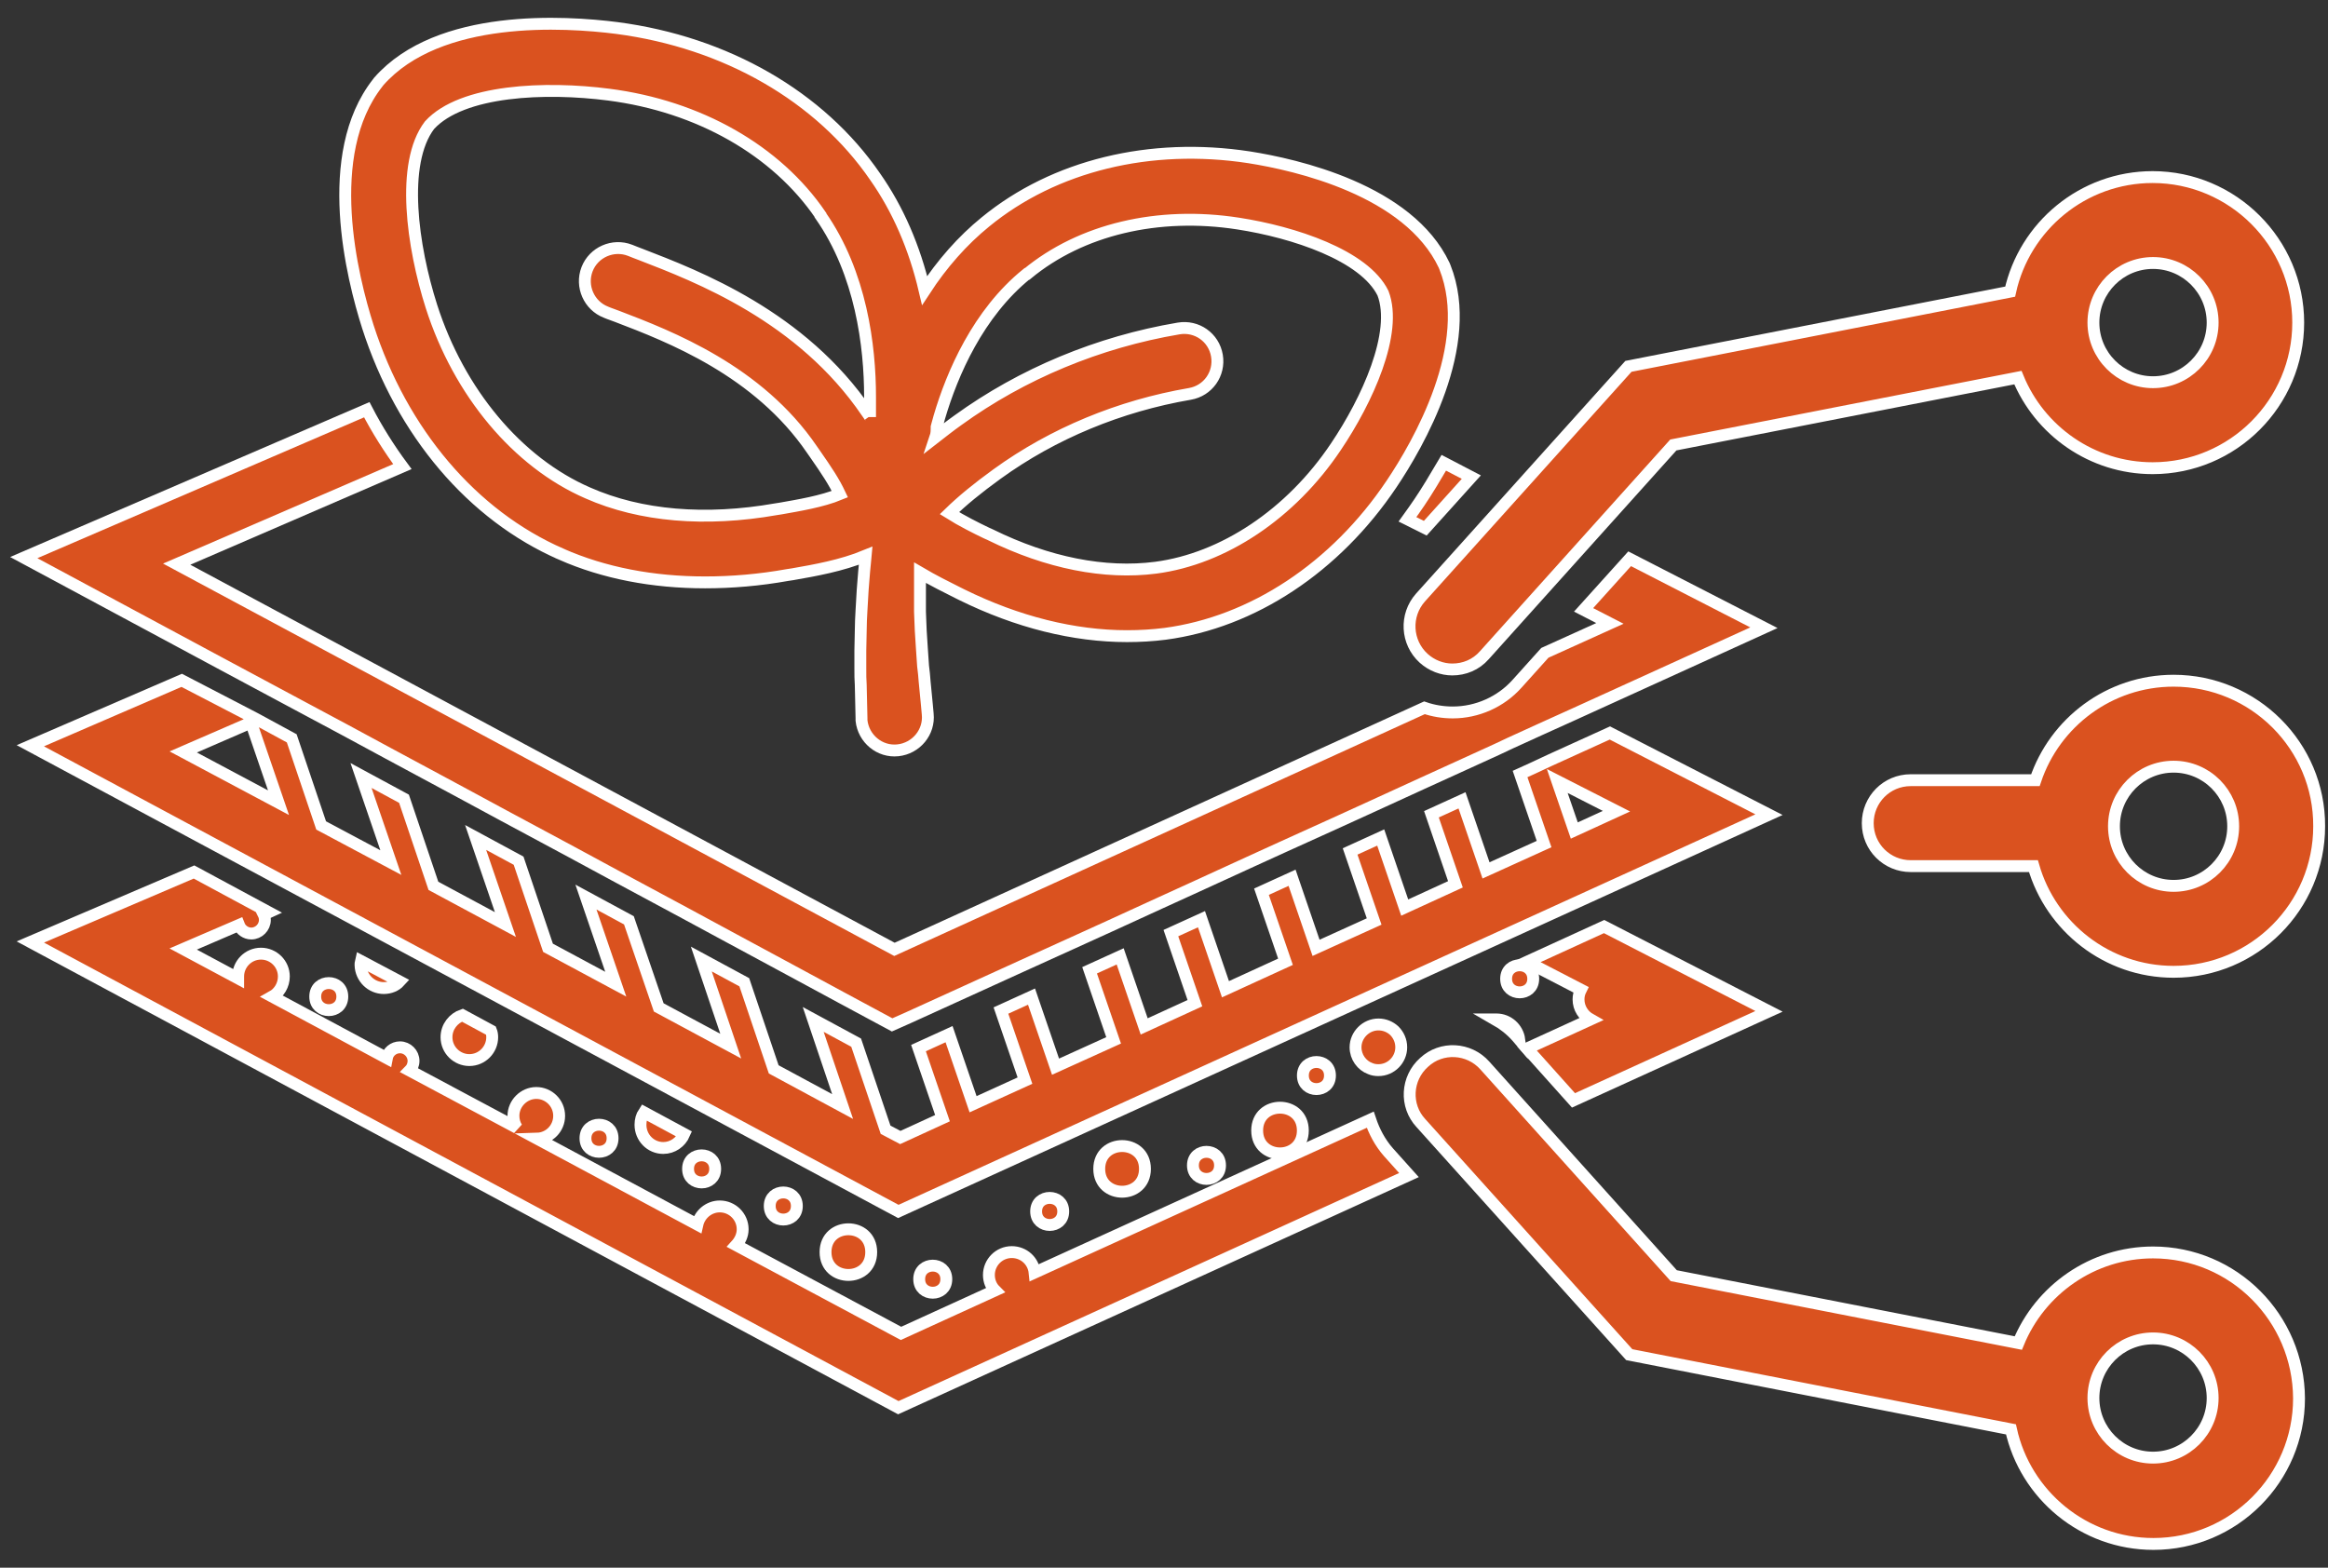
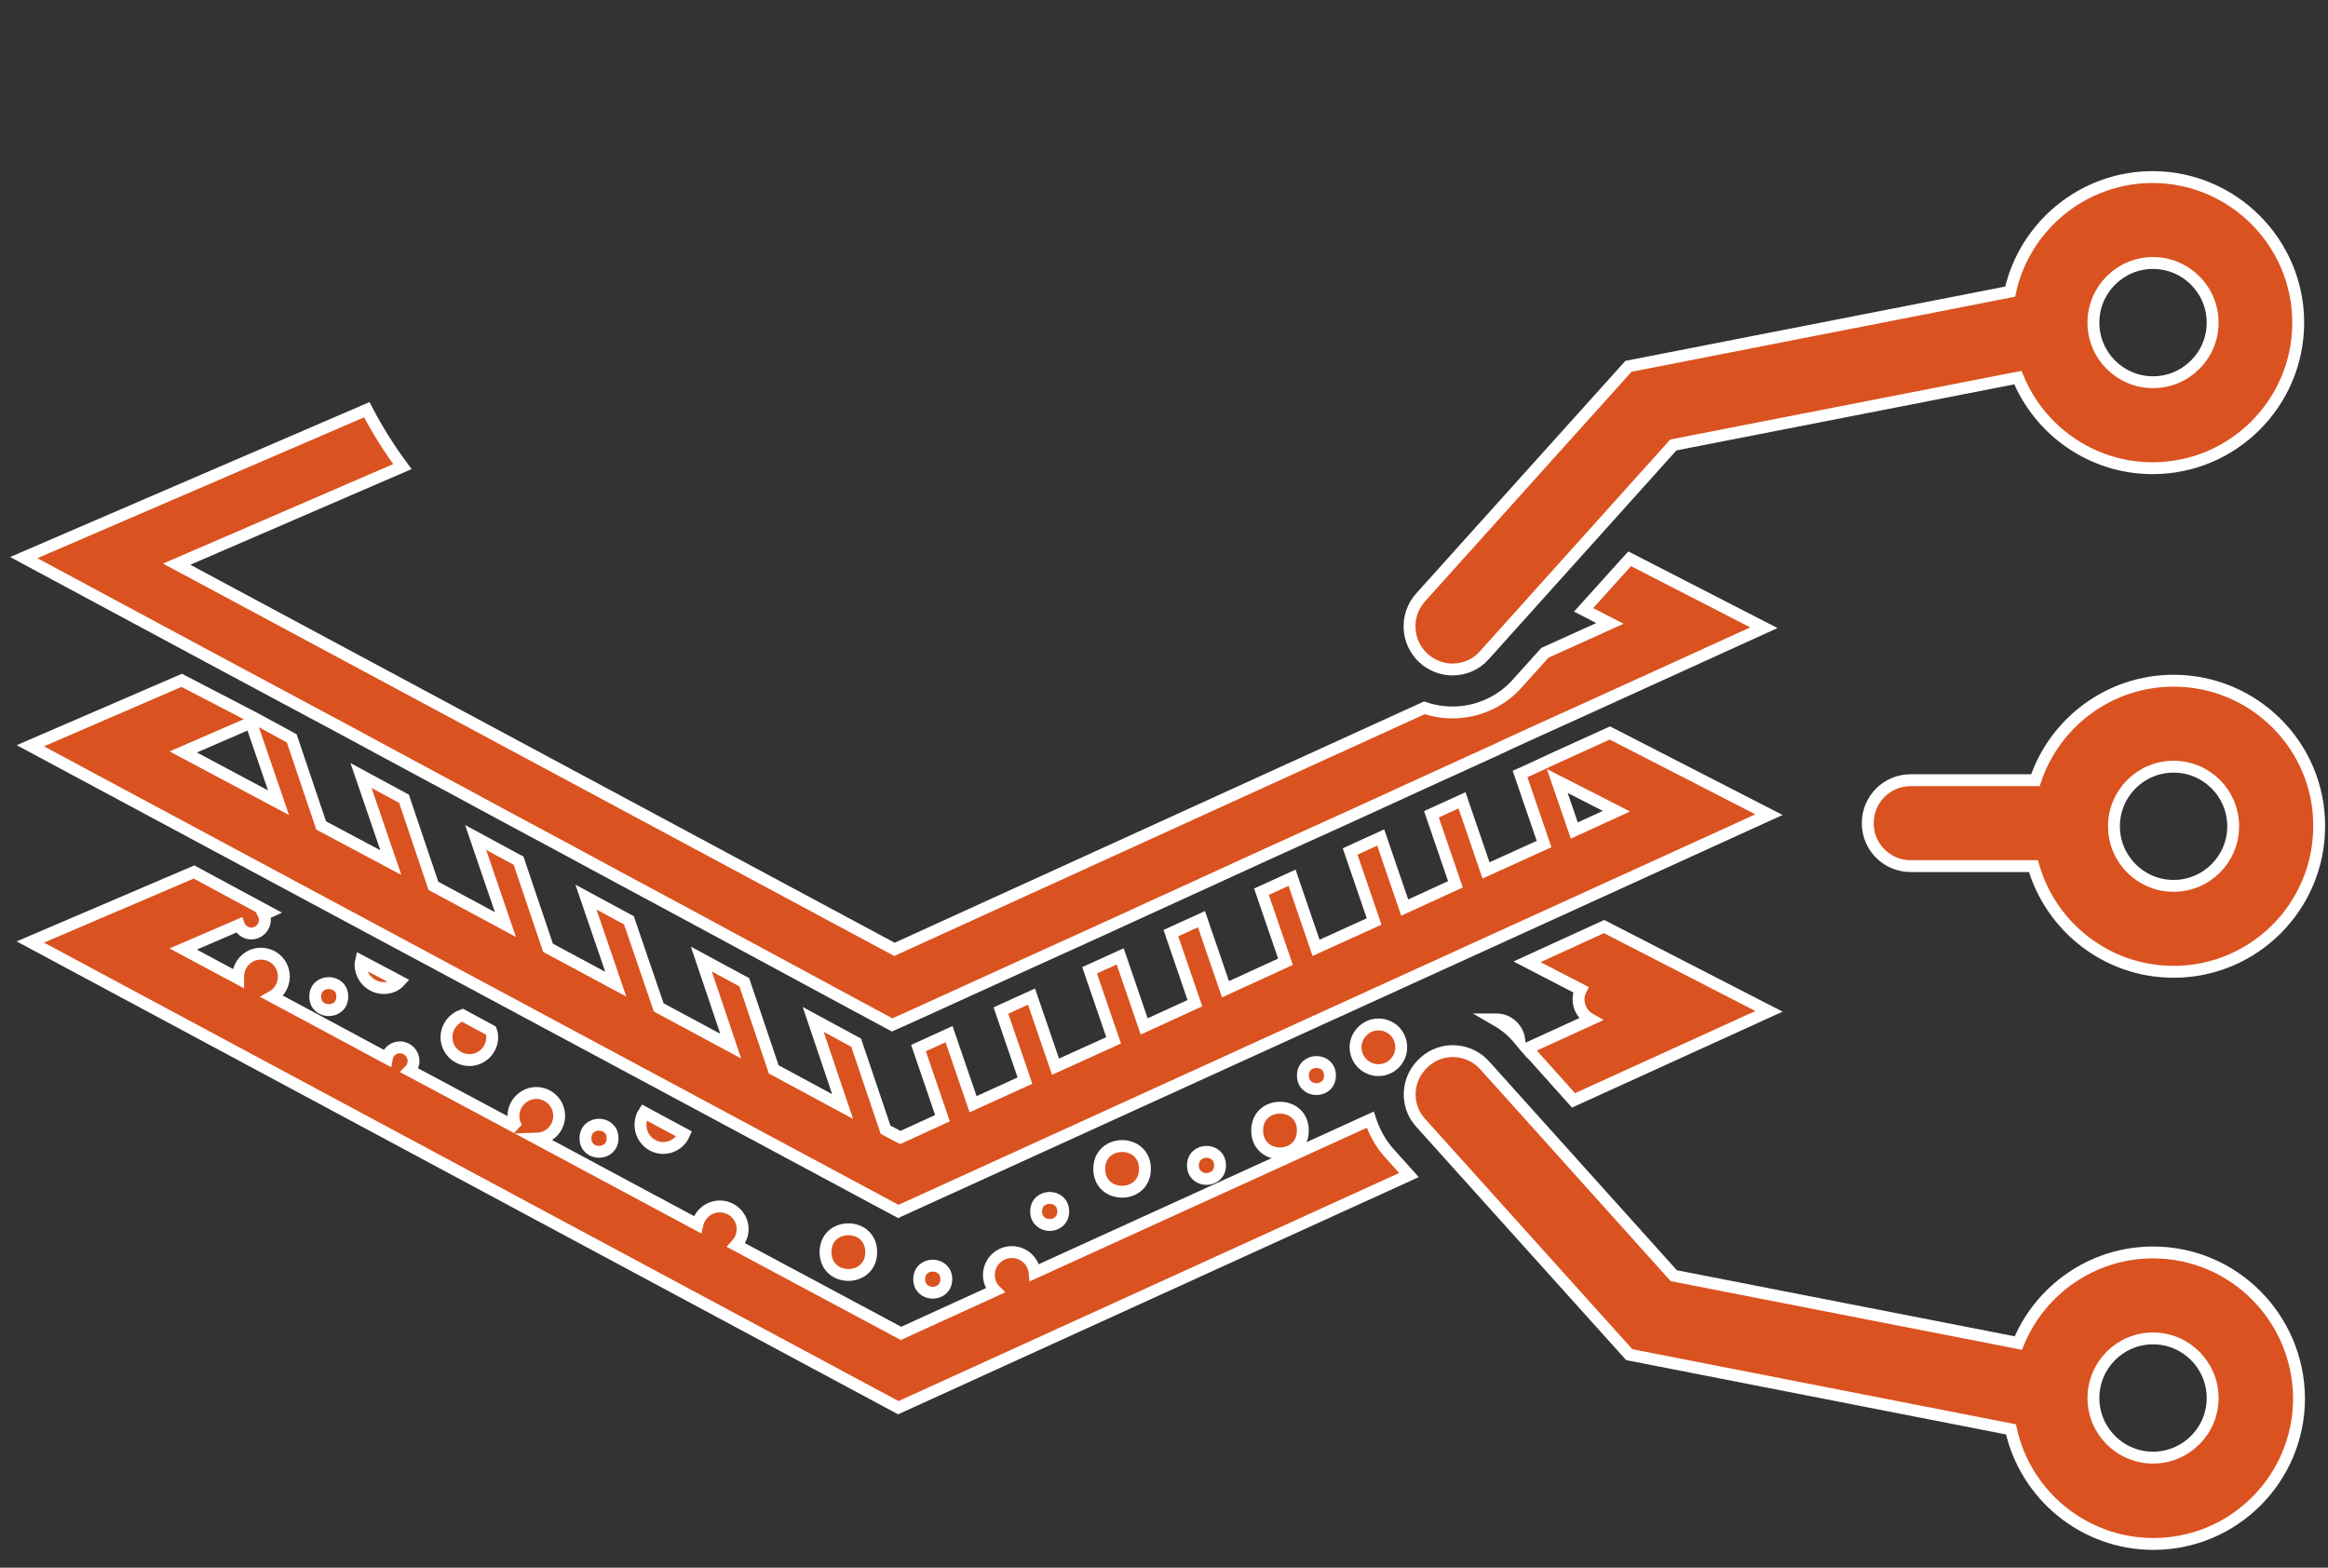
<svg xmlns="http://www.w3.org/2000/svg" width="98" height="66" viewBox="0 0 98 66" fill="none">
  <rect x="0" y="0" width="98" height="66" fill="#333333" stroke="none" />
  <path d="M48.198 49.21C48.198 50.492 46.274 50.492 46.274 49.21C46.274 47.928 48.198 47.928 48.198 49.21Z" fill="#DA521F" stroke="white" stroke-width="0.5" />
  <path d="M54.845 47.595C54.845 48.878 52.922 48.878 52.922 47.595C52.922 46.313 54.845 46.313 54.845 47.595Z" fill="#DA521F" stroke="white" stroke-width="0.5" />
  <path d="M57.063 44.091C57.063 44.499 57.323 44.857 57.682 44.988C57.796 45.037 57.91 45.053 58.025 45.053C58.563 45.053 58.987 44.613 58.987 44.091C58.987 43.815 58.873 43.57 58.693 43.391C58.514 43.228 58.285 43.13 58.025 43.13C57.503 43.13 57.063 43.57 57.063 44.091Z" fill="#DA521F" stroke="white" stroke-width="0.5" />
  <path d="M36.675 52.714C36.675 53.996 34.752 53.996 34.752 52.714C34.752 51.432 36.675 51.432 36.675 52.714Z" fill="#DA521F" stroke="white" stroke-width="0.5" />
  <path d="M16.155 41.597C16.415 41.597 16.66 41.499 16.823 41.32L15.193 40.457C15.177 40.522 15.177 40.571 15.177 40.636C15.194 41.173 15.633 41.597 16.155 41.597Z" fill="#DA521F" stroke="white" stroke-width="0.5" />
  <path d="M27.923 48.33C28.315 48.33 28.656 48.086 28.804 47.743L27.109 46.83C27.011 46.977 26.962 47.157 26.962 47.352C26.961 47.89 27.385 48.33 27.923 48.33Z" fill="#DA521F" stroke="white" stroke-width="0.5" />
  <path d="M18.796 43.667C18.796 44.205 19.237 44.629 19.758 44.629C20.296 44.629 20.72 44.189 20.72 43.667C20.72 43.57 20.704 43.472 20.671 43.391L19.465 42.739C19.089 42.868 18.796 43.227 18.796 43.667Z" fill="#DA521F" stroke="white" stroke-width="0.5" />
  <path d="M67.77 30.858L65.26 31.999L64.527 32.342L63.989 32.586L65 35.535L62.556 36.644L61.545 33.694L60.258 34.281L61.268 37.23L59.133 38.209L58.123 35.259L56.835 35.846L57.846 38.795L55.401 39.904L54.391 36.954L53.103 37.541L54.114 40.49L51.588 41.647L50.578 38.698L49.29 39.284L50.301 42.234L48.166 43.212L47.155 40.263L45.868 40.849L46.879 43.799L44.434 44.907L43.423 41.957L42.136 42.544L43.147 45.494L40.963 46.488L39.952 43.538L38.665 44.125L39.675 47.075L37.899 47.889L37.28 47.563L36.041 43.896L34.233 42.918L35.471 46.585L32.57 45.02L31.332 41.353L29.523 40.375L30.761 44.042L27.73 42.412L26.475 38.745L24.666 37.767L25.921 41.434L23.069 39.902L21.831 36.235L20.022 35.257L21.276 38.923L18.245 37.294L17.007 33.627L15.198 32.649L16.453 36.315L13.519 34.751L12.281 31.084L10.813 30.286L10.471 30.107L7.649 28.642L1.277 31.396L37.816 51.002L74.468 34.297L67.77 30.858ZM7.714 31.657L10.567 30.419L11.724 33.793L7.714 31.657ZM65.555 32.88L68.048 34.151L66.272 34.965L65.555 32.88Z" fill="#DA521F" stroke="white" stroke-width="0.5" />
  <path d="M44.758 51.001C44.758 51.762 43.617 51.762 43.617 51.001C43.617 50.241 44.758 50.241 44.758 51.001Z" fill="#DA521F" stroke="white" stroke-width="0.5" />
-   <path d="M23.62 23.329C25.429 24.127 27.483 24.518 29.683 24.518C30.807 24.518 31.964 24.421 33.154 24.208L33.365 24.176C34.295 24.013 35.419 23.817 36.445 23.394C36.429 23.589 36.396 23.802 36.38 24.029C36.364 24.29 36.331 24.567 36.315 24.844C36.299 25.12 36.282 25.414 36.266 25.691C36.25 25.985 36.234 26.261 36.234 26.554C36.234 26.831 36.217 27.108 36.217 27.385V28.151C36.217 28.395 36.217 28.623 36.234 28.835C36.25 29.666 36.266 30.236 36.266 30.236V30.334C36.348 31.099 37.032 31.67 37.798 31.588C38.564 31.507 39.135 30.823 39.053 30.056C39.053 30.056 39.005 29.502 38.923 28.688C38.907 28.492 38.891 28.264 38.858 28.036C38.842 27.808 38.825 27.563 38.809 27.319C38.793 27.075 38.777 26.814 38.76 26.553C38.744 26.293 38.744 26.032 38.728 25.755V24.957V24.175V24.11C39.282 24.436 39.836 24.713 40.325 24.957L40.488 25.038C42.835 26.195 45.214 26.782 47.447 26.782C47.985 26.782 48.523 26.75 49.044 26.684C52.727 26.195 56.215 23.897 58.578 20.377C59.686 18.731 62.13 14.527 60.827 11.251L60.794 11.169C59.295 7.992 54.552 6.932 52.581 6.622C48.425 5.986 44.383 6.965 41.482 9.344C40.52 10.126 39.657 11.104 38.924 12.228C38.5 10.419 37.8 8.806 36.838 7.437C34.523 4.063 30.563 1.782 25.967 1.179C23.799 0.902 18.47 0.559 15.945 3.428L15.896 3.493C13.533 6.508 14.82 11.674 15.488 13.761C16.923 18.212 19.889 21.699 23.62 23.328L23.62 23.329ZM39.429 17.967C39.445 17.886 39.477 17.821 39.494 17.739L39.543 17.56C40.08 15.735 41.172 13.192 43.225 11.531H43.242C45.507 9.657 48.751 8.89 52.123 9.412C54.454 9.771 57.436 10.748 58.219 12.345C58.855 14.008 57.551 16.86 56.231 18.815C54.341 21.635 51.505 23.525 48.653 23.9C46.518 24.177 44.106 23.705 41.694 22.515L41.515 22.434C41.075 22.223 40.488 21.929 39.967 21.603C40.521 21.065 41.14 20.56 41.971 19.957C44.334 18.246 47.137 17.089 50.087 16.583C50.852 16.453 51.358 15.736 51.228 14.97C51.097 14.204 50.381 13.699 49.614 13.829C46.24 14.399 43.03 15.735 40.325 17.692C39.982 17.936 39.673 18.181 39.379 18.409C39.429 18.261 39.429 18.114 39.429 17.967ZM18.08 5.272C19.448 3.772 22.985 3.642 25.625 3.984C29.423 4.473 32.682 6.331 34.54 9.053V9.069C36.251 11.514 36.626 14.578 36.626 16.713V16.924V17.56C36.626 17.543 36.61 17.543 36.61 17.527L36.496 17.364C33.742 13.306 29.342 11.628 26.979 10.715C26.816 10.65 26.669 10.601 26.522 10.537C25.805 10.26 24.99 10.618 24.713 11.335C24.437 12.052 24.795 12.867 25.512 13.144C25.658 13.209 25.822 13.257 25.984 13.322C28.201 14.169 31.916 15.604 34.182 18.929L34.296 19.092C34.817 19.841 35.11 20.282 35.355 20.803C34.606 21.113 33.611 21.276 32.878 21.406L32.667 21.439C29.701 21.96 26.963 21.733 24.746 20.754C21.78 19.467 19.32 16.517 18.162 12.899C17.362 10.389 16.857 6.885 18.08 5.272Z" fill="#DA521F" stroke="white" stroke-width="0.5" />
  <path d="M39.836 53.853C39.836 54.614 38.695 54.614 38.695 53.853C38.695 53.093 39.836 53.093 39.836 53.853Z" fill="#DA521F" stroke="white" stroke-width="0.5" />
-   <path d="M64.543 41.208C64.543 41.968 63.402 41.968 63.402 41.208C63.402 40.448 64.543 40.448 64.543 41.208Z" fill="#DA521F" stroke="white" stroke-width="0.5" />
  <path d="M25.787 47.921C25.787 48.682 24.646 48.682 24.646 47.921C24.646 47.16 25.787 47.16 25.787 47.921Z" fill="#DA521F" stroke="white" stroke-width="0.5" />
-   <path d="M30.106 49.21C30.106 49.971 28.965 49.971 28.965 49.21C28.965 48.45 30.106 48.45 30.106 49.21Z" fill="#DA521F" stroke="white" stroke-width="0.5" />
  <path d="M14.41 41.957C14.41 42.717 13.27 42.717 13.27 41.957C13.27 41.197 14.41 41.197 14.41 41.957Z" fill="#DA521F" stroke="white" stroke-width="0.5" />
  <path d="M51.359 49.063C51.359 49.824 50.218 49.824 50.218 49.063C50.218 48.302 51.359 48.302 51.359 49.063Z" fill="#DA521F" stroke="white" stroke-width="0.5" />
  <path d="M55.987 45.28C55.987 46.041 54.847 46.041 54.847 45.28C54.847 44.52 55.987 44.52 55.987 45.28Z" fill="#DA521F" stroke="white" stroke-width="0.5" />
-   <path d="M33.544 50.773C33.544 51.534 32.403 51.534 32.403 50.773C32.403 50.012 33.544 50.012 33.544 50.773Z" fill="#DA521F" stroke="white" stroke-width="0.5" />
  <path d="M59.799 25.154C59.131 25.904 59.196 27.044 59.929 27.712C60.272 28.023 60.711 28.185 61.135 28.185C61.641 28.185 62.13 27.99 62.488 27.582L70.441 18.733L84.946 15.897C85.859 18.13 88.058 19.711 90.617 19.711C94.007 19.711 96.746 16.957 96.746 13.583C96.746 10.209 93.991 7.455 90.617 7.455C87.684 7.455 85.223 9.525 84.62 12.278L68.551 15.423L59.799 25.154ZM90.634 11.072C92.019 11.072 93.144 12.197 93.144 13.582C93.144 14.967 92.019 16.091 90.634 16.091C89.249 16.091 88.125 14.967 88.125 13.582C88.125 12.197 89.249 11.072 90.634 11.072Z" fill="#DA521F" stroke="white" stroke-width="0.5" />
  <path d="M91.5 28.658C88.794 28.658 86.496 30.418 85.682 32.846H80.434C79.423 32.846 78.625 33.661 78.625 34.655C78.625 35.666 79.439 36.464 80.434 36.464H85.6C86.333 39.022 88.697 40.913 91.5 40.913C94.89 40.913 97.628 38.159 97.628 34.785C97.644 31.411 94.89 28.658 91.5 28.658ZM91.5 37.295C90.115 37.295 88.99 36.171 88.99 34.786C88.99 33.401 90.115 32.277 91.5 32.277C92.885 32.277 94.009 33.401 94.009 34.786C94.01 36.171 92.885 37.295 91.5 37.295Z" fill="#DA521F" stroke="white" stroke-width="0.5" />
  <path d="M90.635 52.728C88.077 52.728 85.876 54.309 84.963 56.542L70.459 53.706L62.505 44.857C61.837 44.108 60.68 44.043 59.947 44.727C59.198 45.395 59.133 46.552 59.817 47.285L68.585 57.031L84.654 60.176C85.257 62.931 87.718 65 90.651 65C94.041 65 96.78 62.245 96.78 58.872C96.763 55.483 94.025 52.728 90.635 52.728L90.635 52.728ZM90.635 61.366C89.25 61.366 88.125 60.241 88.125 58.857C88.125 57.472 89.25 56.347 90.635 56.347C92.02 56.347 93.144 57.472 93.144 58.857C93.144 60.241 92.02 61.366 90.635 61.366Z" fill="#DA521F" stroke="white" stroke-width="0.5" />
  <path d="M12.441 29.618L14.543 30.743L16.352 31.721L19.383 33.351L21.192 34.329L24.045 35.861L25.853 36.839L28.884 38.469L30.693 39.447L33.594 41.012L35.403 41.99L37.555 43.148L38.255 42.837L39.543 42.251L41.727 41.256L43.014 40.67L45.458 39.561L46.746 38.975L48.881 37.997L50.168 37.41L52.694 36.253L53.981 35.666L56.426 34.558L57.713 33.971L59.848 32.993L61.136 32.406L62.993 31.559L63.58 31.283L64.867 30.696L66.236 30.077L74.254 26.427L68.602 23.524L66.663 25.675L67.771 26.245L65.033 27.484L63.86 28.788C63.175 29.553 62.181 29.994 61.154 29.994C60.746 29.994 60.339 29.928 59.964 29.798L37.653 39.968L7.438 23.751L16.939 19.644C16.385 18.895 15.88 18.096 15.44 17.249L1 23.475L9.279 27.924L12.441 29.618Z" fill="#DA521F" stroke="white" stroke-width="0.5" />
-   <path d="M59.753 21.146C59.591 21.39 59.411 21.635 59.248 21.863L59.998 22.238L61.937 20.086L60.779 19.483C60.405 20.119 60.062 20.689 59.753 21.146Z" fill="#DA521F" stroke="white" stroke-width="0.5" />
  <path d="M74.469 42.577L67.526 39.008L64.282 40.492L66.548 41.665C66.483 41.795 66.45 41.925 66.45 42.073C66.45 42.448 66.662 42.757 66.955 42.92L64.282 44.142L66.238 46.326L74.469 42.577Z" fill="#DA521F" stroke="white" stroke-width="0.5" />
  <path d="M57.682 47.139L43.553 53.577C43.504 53.087 43.096 52.713 42.591 52.713C42.053 52.713 41.629 53.154 41.629 53.675C41.629 53.935 41.727 54.164 41.89 54.327L37.929 56.136L30.986 52.42C31.149 52.241 31.263 52.013 31.263 51.752C31.263 51.215 30.823 50.791 30.301 50.791C29.845 50.791 29.454 51.117 29.356 51.556L22.608 47.938C23.13 47.922 23.538 47.498 23.538 46.976C23.538 46.438 23.097 46.014 22.576 46.014C22.054 46.014 21.614 46.455 21.614 46.976C21.614 47.155 21.663 47.335 21.76 47.482L17.245 45.07C17.343 44.972 17.408 44.826 17.408 44.662C17.408 44.352 17.148 44.092 16.838 44.092C16.561 44.092 16.332 44.287 16.284 44.548L11.46 41.958C11.754 41.795 11.949 41.468 11.949 41.11C11.949 40.573 11.509 40.149 10.987 40.149C10.449 40.149 10.025 40.589 10.025 41.11V41.192L7.711 39.953L10.058 38.943C10.139 39.154 10.351 39.301 10.579 39.301C10.889 39.301 11.15 39.041 11.15 38.731C11.15 38.65 11.133 38.568 11.101 38.503L11.312 38.406L8.167 36.711L1.277 39.658L37.816 59.264L59.312 49.47L58.449 48.508C58.09 48.1 57.845 47.627 57.682 47.139Z" fill="#DA521F" stroke="white" stroke-width="0.5" />
  <path d="M62.946 42.918C63.288 43.113 63.598 43.358 63.859 43.651L63.956 43.765C63.891 43.292 63.484 42.918 62.995 42.918L62.946 42.918Z" fill="#DA521F" stroke="white" stroke-width="0.5" />
</svg>